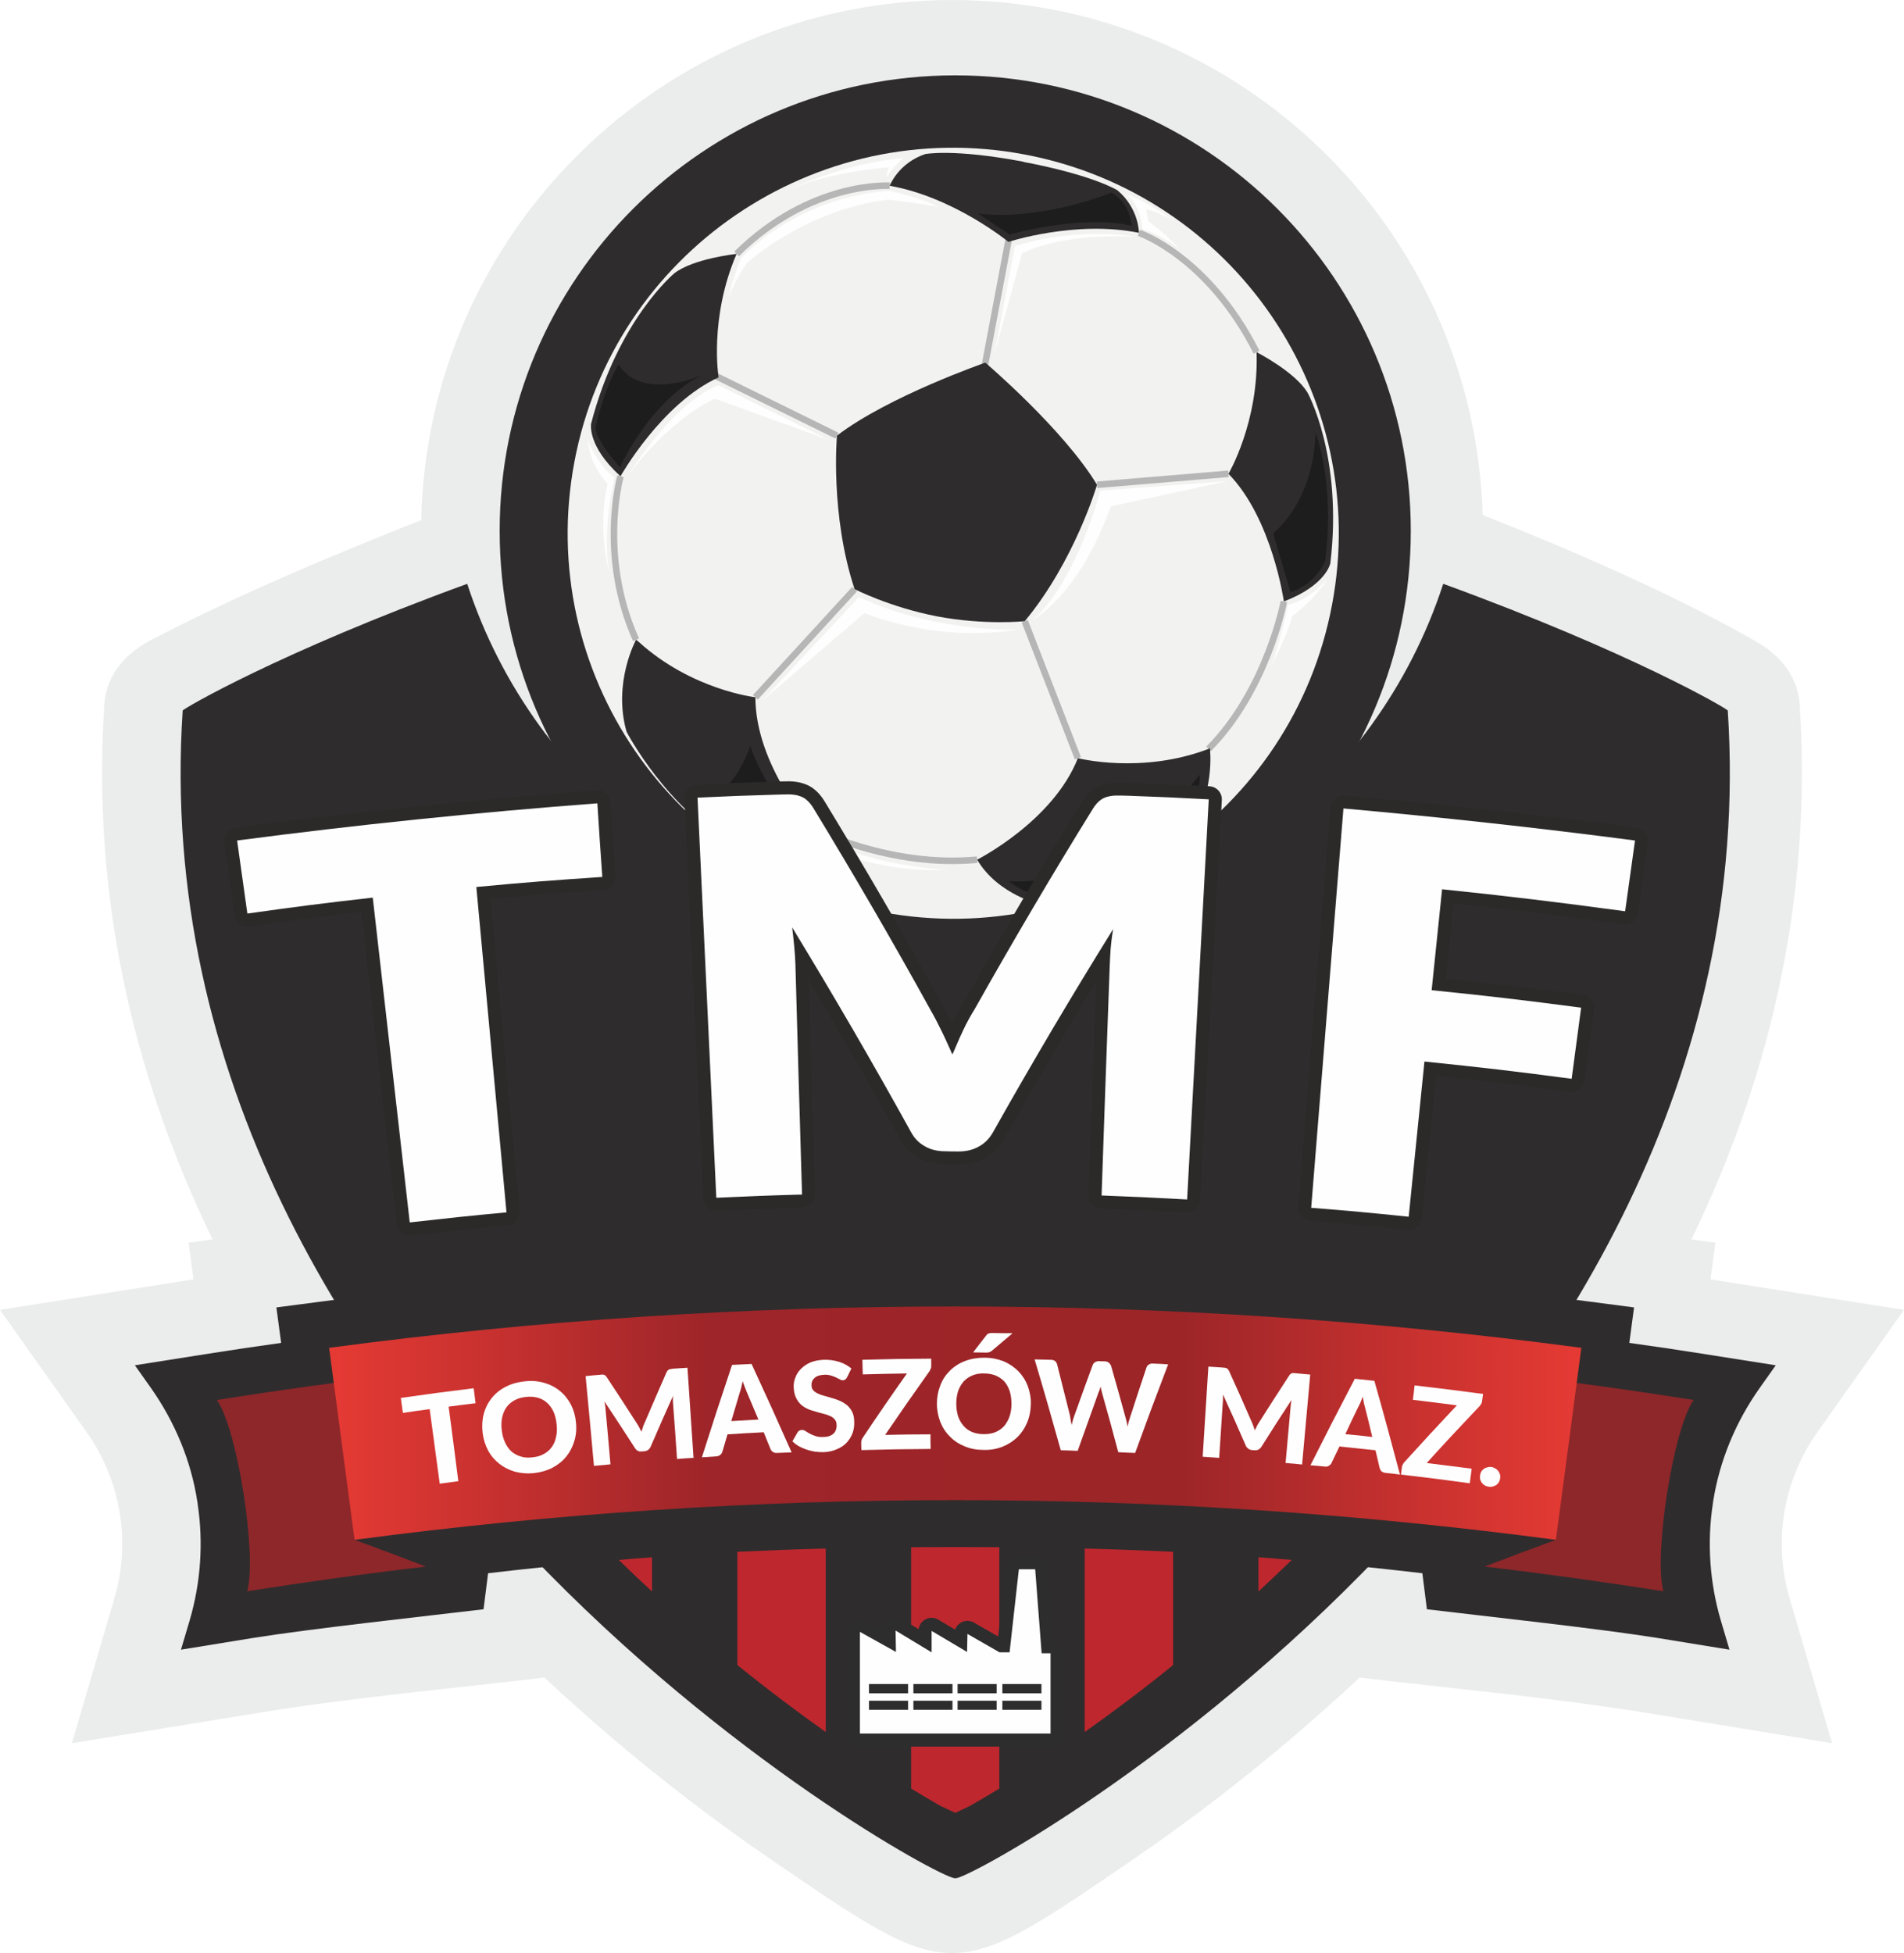
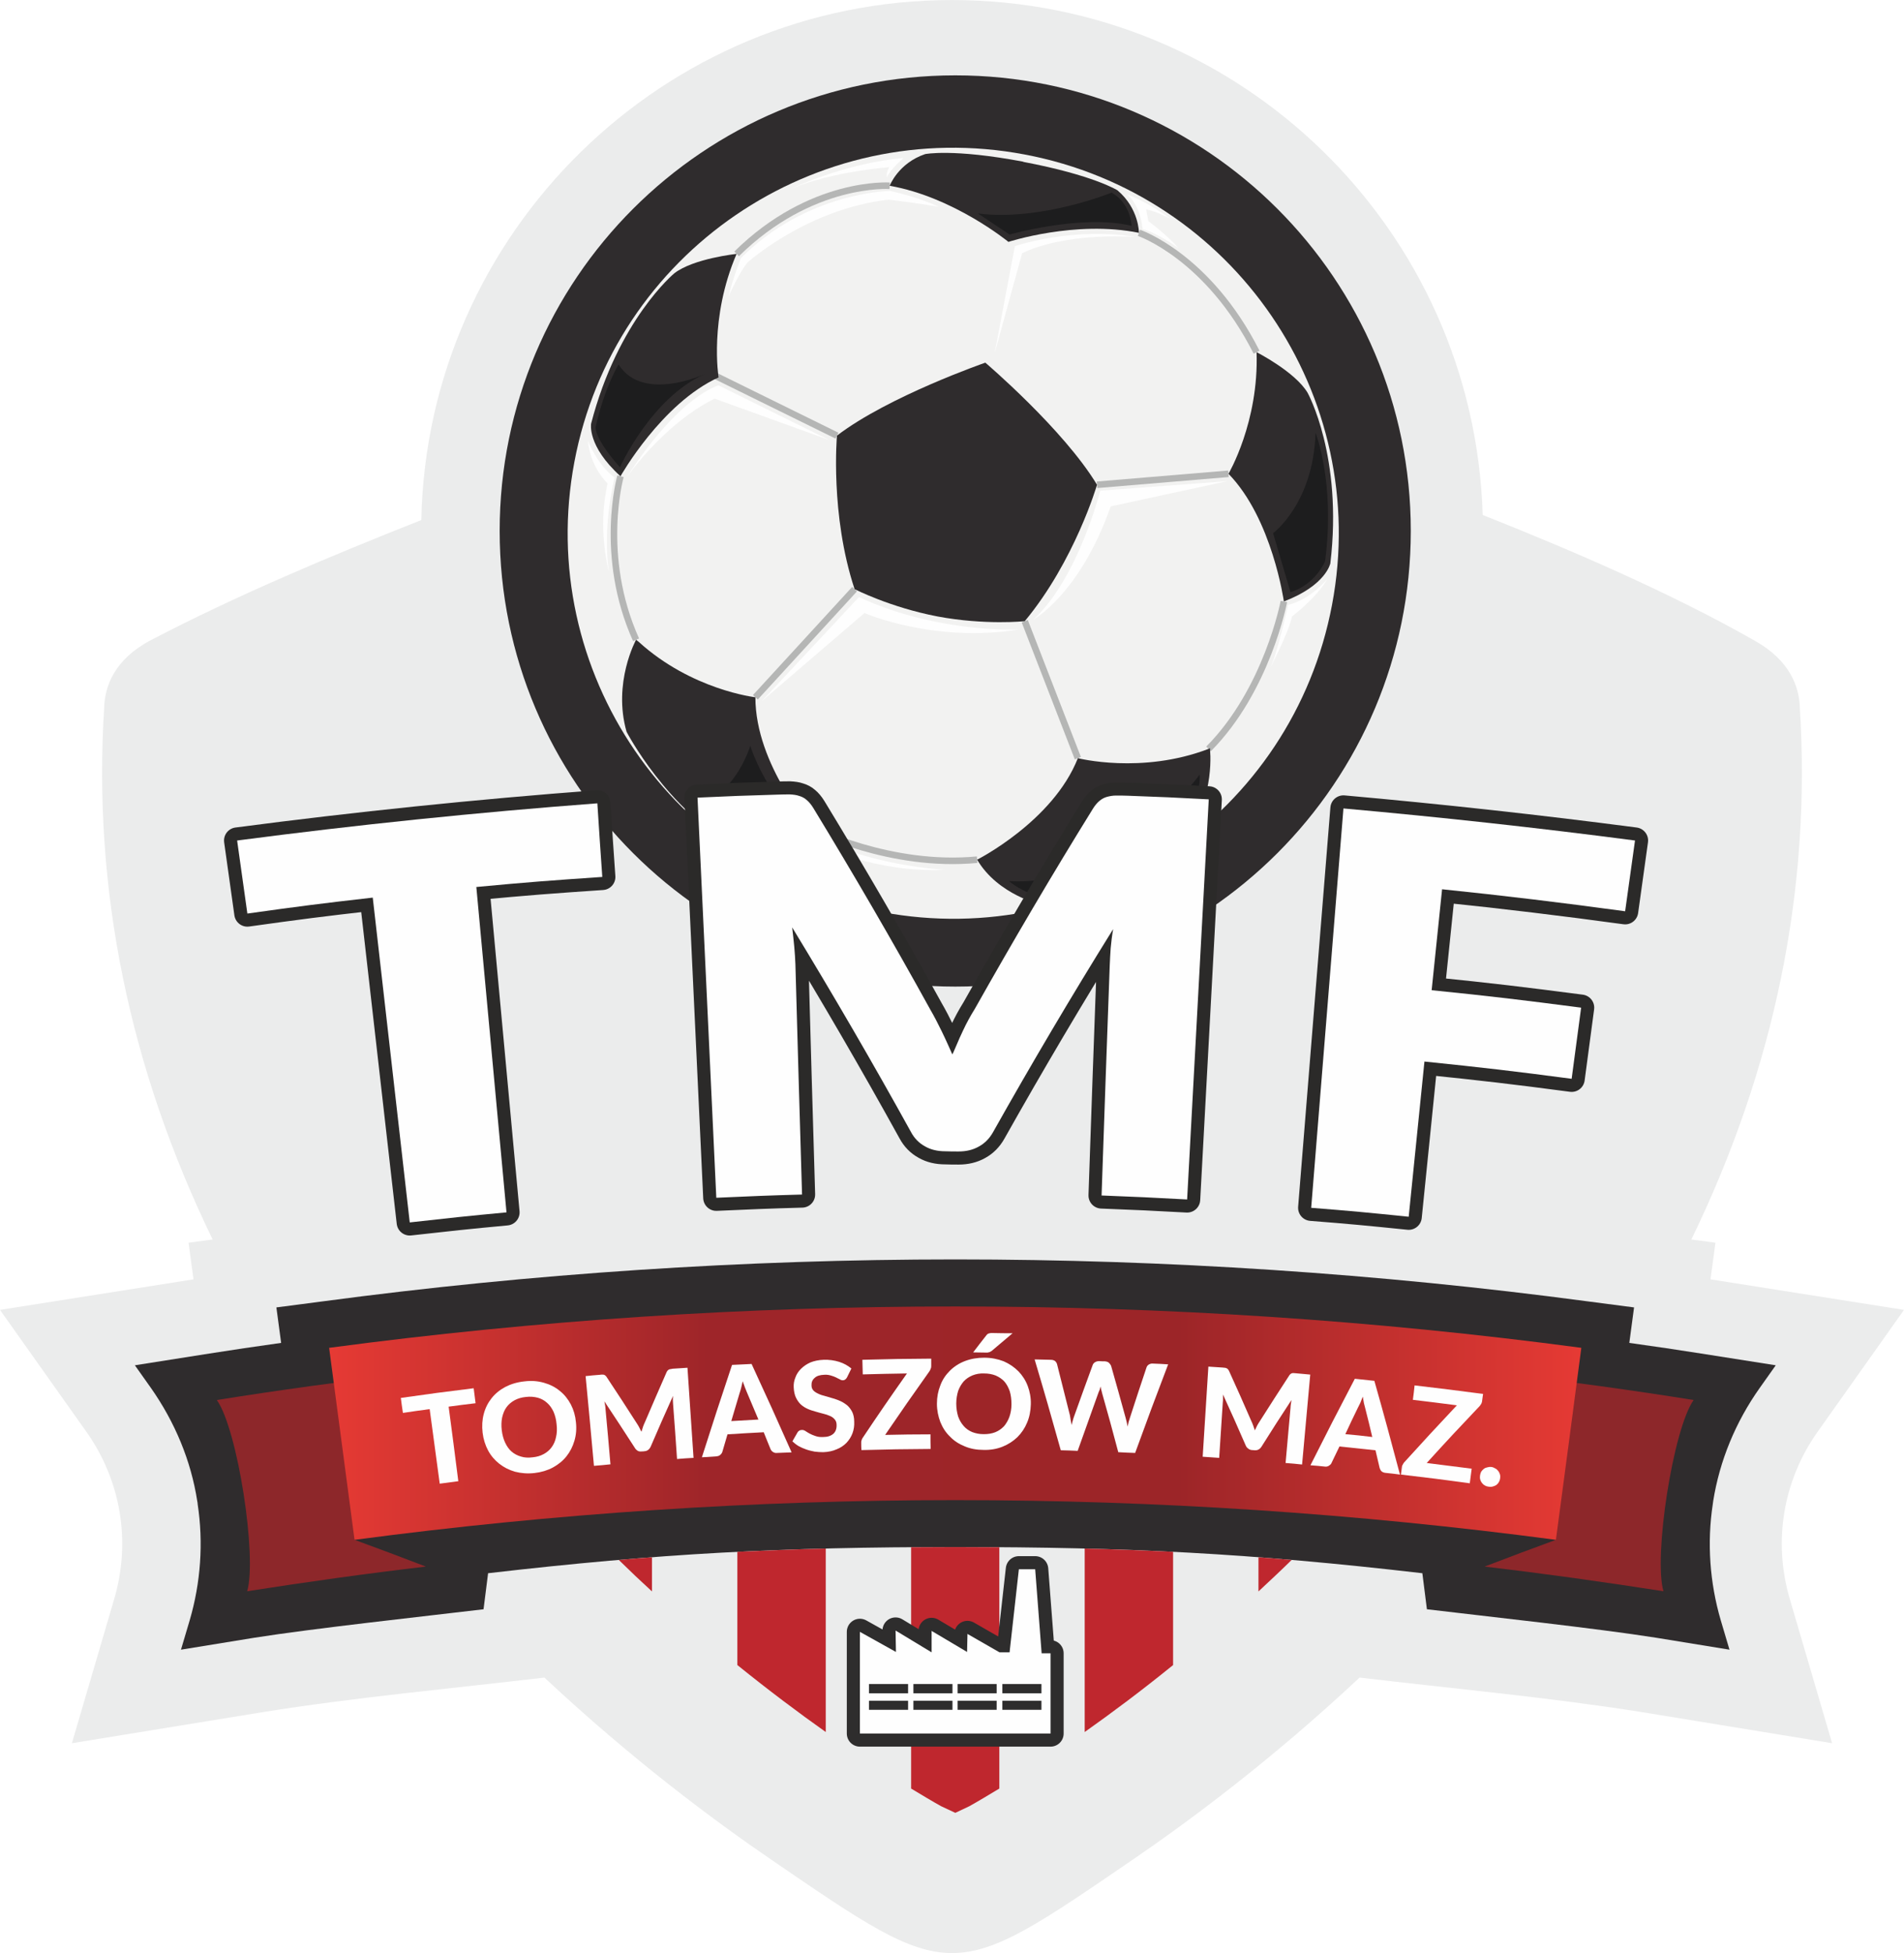
<svg xmlns="http://www.w3.org/2000/svg" xml:space="preserve" width="102.582mm" height="105.213mm" version="1.1" style="shape-rendering:geometricPrecision; text-rendering:geometricPrecision; image-rendering:optimizeQuality; fill-rule:evenodd; clip-rule:evenodd" viewBox="0 0 10037 10294">
  <defs>
    <style type="text/css"> .str0 {stroke:#B5B6B5;stroke-width:34.519} .str1 {stroke:#2B2A29;stroke-width:138.065;stroke-linecap:round;stroke-linejoin:round} .str2 {stroke:#2E2D2D;stroke-width:138.065;stroke-linecap:round;stroke-linejoin:round} .fil6 {fill:none;fill-rule:nonzero} .fil8 {fill:#FEFEFE;fill-rule:nonzero} .fil0 {fill:#EBECEC;fill-rule:nonzero} .fil5 {fill:#F2F2F1;fill-rule:nonzero} .fil4 {fill:#BF272E;fill-rule:nonzero} .fil2 {fill:#8D272A;fill-rule:nonzero} .fil1 {fill:#2F2C2D;fill-rule:nonzero} .fil7 {fill:#1D1D1E;fill-rule:nonzero} .fil3 {fill:url(#id0)} </style>
    <linearGradient id="id0" gradientUnits="userSpaceOnUse" x1="1734.83" y1="7500.85" x2="8336.3" y2="7500.85">
      <stop offset="0" style="stop-opacity:1; stop-color:#E63A34" />
      <stop offset="0.302" style="stop-opacity:1; stop-color:#9E2529" />
      <stop offset="0.678" style="stop-opacity:1; stop-color:#9C2528" />
      <stop offset="1" style="stop-opacity:1; stop-color:#E63A34" />
    </linearGradient>
  </defs>
  <g id="Warstwa_x0020_1">
    <path class="fil0" d="M4069 9804c-306,-209 -740,-532 -1199,-962 -492,58 -997,104 -1484,182l-1007 164 223 -760c89,-303 36,-624 -147,-882l-455 -642 1020 -161 -26 -193 127 -17c-440,-906 -632,-1846 -572,-2801 3,-114 53,-257 248,-359 450,-235 953,-446 1424,-632 30,-1517 1278,-2741 2797,-2741 1520,0 2753,1210 2798,2714 471,187 996,413 1438,665 183,104 231,242 234,352 60,955 -132,1896 -572,2802l127 17 -26 193 1020 161 -455 642c-183,258 -236,579 -147,882l223 760 -1009 -165c-487,-77 -991,-123 -1482,-181 -459,430 -893,753 -1199,962 -955,653 -943,654 -1899,0z" />
-     <path class="fil1" d="M9108 3745c0,-8 -507,-306 -1500,-668 -353,1084 -1371,1867 -2572,1867 -1202,0 -2220,-783 -2573,-1867 -993,362 -1500,660 -1500,668 -254,3863 4029,6202 4073,6154 43,48 4326,-2291 4072,-6154z" />
    <path class="fil1" d="M2634 2798c0,1327 1075,2402 2402,2402 1326,0 2401,-1075 2401,-2402 0,-1326 -1075,-2401 -2401,-2401 -1327,0 -2402,1075 -2402,2401z" />
    <path class="fil1" d="M9031 7913c34,-215 119,-419 245,-597l85 -120 -394 -62c-119,-19 -242,-37 -378,-56l25 -187 -245 -32c-1101,-147 -2223,-221 -3333,-221 -1111,0 -2233,74 -3334,221l-245 32 25 187c-135,19 -259,37 -378,56l-393 62 85 120c125,178 211,382 244,597 1,5 2,10 2,15 31,204 16,414 -42,612l-46 155 387 -63c309,-49 898,-113 1208,-150l24 -190c907,-105 1551,-138 2463,-138 911,0 1555,33 2462,138l24 190c310,37 899,101 1208,150l387 63 -46 -155c-58,-198 -73,-408 -42,-612 1,-5 1,-10 2,-15z" />
    <path class="fil2" d="M1303 8387c313,-49 627,-93 942,-130 -125,-48 -250,-95 -376,-141 81,-291 167,-582 256,-873 -328,39 -655,84 -982,136 110,155 213,827 160,1008z" />
    <path class="fil2" d="M8769 8387c-314,-49 -628,-93 -943,-130 125,-48 250,-95 376,-141 -81,-291 -167,-582 -256,-873 328,39 656,84 982,136 -109,155 -212,827 -159,1008z" />
    <path class="fil3" d="M1735 7104c45,337 89,675 134,1012 2102,-279 4231,-279 6333,0 45,-337 90,-675 134,-1012l0 0c-1095,-146 -2198,-218 -3300,-218l0 0c-1103,0 -2206,72 -3301,218z" />
    <path class="fil4" d="M3262 8222c58,57 117,113 175,166l0 -180c-58,4 -116,9 -175,14zm625 -43l0 597c166,134 322,251 466,353l0 -967c-159,4 -313,10 -466,17zm1149 -25c-80,0 -157,1 -233,1l0 1272c60,36 113,68 158,93l75 35 74 -35c45,-25 98,-57 158,-93l0 -1272c-76,0 -153,-1 -232,-1zm1598 54l0 180c58,-54 117,-109 175,-166 -59,-5 -117,-10 -175,-14zm-450 -29l0 597c-165,134 -322,251 -466,353l0 -967c159,4 313,10 466,17z" />
-     <path class="fil5" d="M7022 3187c-208,1103 -1271,1828 -2374,1620 -1102,-208 -1828,-1270 -1620,-2373 208,-1102 1271,-1828 2373,-1620 1103,208 1829,1271 1621,2373z" />
+     <path class="fil5" d="M7022 3187c-208,1103 -1271,1828 -2374,1620 -1102,-208 -1828,-1270 -1620,-2373 208,-1102 1271,-1828 2373,-1620 1103,208 1829,1271 1621,2373" />
    <line class="fil6 str0" x1="4505" y1="3105" x2="3982" y2="3675" />
    <path class="fil6 str0" d="M3271 2510c0,0 -118,418 82,862" />
    <line class="fil6 str0" x1="4412" y1="2296" x2="3774" y2="1982" />
    <path class="fil6 str0" d="M4690 979c0,0 -414,-29 -807,359" />
-     <line class="fil6 str0" x1="5321" y1="1242" x2="5187" y2="1951" />
    <path class="fil6 str0" d="M4281 4366c0,0 410,209 870,165" />
    <line class="fil6 str0" x1="5682" y1="3996" x2="5402" y2="3274" />
    <path class="fil6 str0" d="M6768 3170c0,0 -88,466 -397,777" />
    <line class="fil6 str0" x1="5783" y1="2555" x2="6476" y2="2497" />
    <path class="fil6 str0" d="M6004 1227c0,0 364,123 620,629" />
    <path class="fil1" d="M3788 1989c0,0 -51,-312 95,-651 0,0 -227,24 -328,102 0,0 -297,245 -439,793 0,0 -22,117 155,277 0,0 216,-384 517,-521z" />
    <path class="fil1" d="M3982 3675c0,0 -336,-38 -616,-293l-13 -10c0,0 -124,226 -50,485 0,0 212,409 574,607 0,0 232,37 404,-98 0,0 -299,-333 -299,-691z" />
    <path class="fil1" d="M5402 3274c264,-318 381,-719 381,-719 -177,-293 -588,-643 -588,-643l0 -1c0,0 -511,177 -783,385 0,0 -37,416 93,809 0,0 187,96 437,144l0 0c251,47 460,25 460,25z" />
    <path class="fil1" d="M5315 1275c0,0 354,-116 689,-48 0,0 1,-127 -113,-224 0,0 -126,-80 -497,-150l0 -1c-371,-70 -517,-40 -517,-40 -142,48 -187,167 -187,167 337,59 625,295 625,295l0 1z" />
    <path class="fil1" d="M6893 2070c-65,-110 -269,-214 -269,-214 13,368 -148,641 -148,641 231,237 292,673 292,673 223,-85 245,-201 245,-201 67,-563 -120,-899 -120,-899z" />
    <path class="fil1" d="M6371 3947c-353,135 -689,49 -689,49 -131,333 -531,535 -531,535 111,188 341,238 341,238 409,-53 756,-356 756,-356 163,-215 130,-470 130,-470l-7 4z" />
    <g id="_2699409399856">
      <image x="3077" y="832" width="3910" height="3989" />
    </g>
    <g id="_2699409398896">
      <image x="3077" y="832" width="3910" height="3989" />
    </g>
    <g id="_2699409615936">
      <image x="3077" y="832" width="3910" height="3989" />
    </g>
    <g id="_2699409614752">
      <image x="3077" y="832" width="3910" height="3989" />
    </g>
    <g id="_2699409615872">
      <image x="3077" y="832" width="3910" height="3989" />
    </g>
    <g id="_2699409616192">
      <image x="3077" y="832" width="3910" height="3989" />
    </g>
    <g id="_2699409610240">
      <image x="3077" y="832" width="3910" height="3989" />
    </g>
    <path class="fil7" d="M3716 1971c0,0 -327,153 -455,-50 0,0 -71,111 -120,325 0,0 -20,50 127,217 0,0 164,-366 448,-492z" />
    <path class="fil7" d="M6324 4083c0,0 -438,596 -1005,561 0,0 74,66 183,84 0,0 463,-70 726,-340 0,0 106,-189 96,-305z" />
    <path class="fil7" d="M3955 3931c0,0 -88,294 -318,313 0,0 106,121 259,197 0,0 190,15 327,-86 0,0 -182,-170 -268,-424z" />
    <path class="fil7" d="M6711 2810c0,0 212,-155 224,-529 0,0 105,266 50,678 0,0 -50,121 -182,162l-92 -311z" />
    <path class="fil7" d="M5322 1236c0,0 382,-109 643,-46 0,0 -2,-116 -105,-175 0,0 -372,152 -705,110l167 111z" />
    <g id="_2699409611680">
      <image x="3077" y="832" width="3910" height="3989" />
    </g>
    <g id="_2699409610976">
      <image x="3077" y="832" width="3910" height="3989" />
    </g>
    <g id="_2699409612576">
      <image x="3077" y="832" width="3910" height="3989" />
    </g>
    <g id="_2699409613056">
      <image x="3077" y="832" width="3910" height="3989" />
    </g>
    <g id="_2699928673184">
      <image x="3077" y="832" width="3910" height="3989" />
    </g>
    <g id="_2699928674432">
      <image x="3077" y="832" width="3910" height="3989" />
    </g>
    <g id="_2699928673152">
      <image x="3077" y="832" width="3910" height="3989" />
    </g>
    <g id="_2699928673088">
      <image x="3077" y="832" width="3910" height="3989" />
    </g>
    <g id="_2699928673760">
      <image x="3077" y="832" width="3910" height="3989" />
    </g>
    <g id="_2699928671136">
      <image x="3077" y="832" width="3910" height="3989" />
    </g>
    <g id="_2699928671776">
      <image x="3077" y="832" width="3910" height="3989" />
    </g>
    <g id="_2699409873184">
      <image x="3077" y="832" width="3910" height="3989" />
    </g>
    <path class="fil8" d="M5371 3318c0,0 -429,21 -843,-171l-514 550 543 -466c0,0 364,159 814,87z" />
    <path class="fil8" d="M6469 2536l-669 50c0,0 -117,464 -353,680 0,0 246,-135 408,-597l614 -133z" />
    <path class="fil8" d="M6997 3051c0,0 -86,108 -206,137 0,0 -56,250 -94,330 0,0 95,-181 114,-269 0,0 132,-100 186,-198z" />
    <path class="fil8" d="M4371 2319l-583 -288c0,0 -206,52 -485,486 0,0 192,-281 464,-416l604 218z" />
    <path class="fil8" d="M3099 2323c0,0 50,128 141,194 0,0 -66,251 -30,496 0,0 -63,-223 -7,-465 0,0 -90,-82 -104,-225z" />
    <path class="fil8" d="M4979 4584c0,0 -395,-20 -676,-176 0,0 -117,64 -201,72 0,0 144,2 208,-29 0,0 305,152 669,133z" />
    <path class="fil8" d="M4946 1089c0,0 -90,-46 -253,-83 0,0 -439,4 -787,354 0,0 -47,119 -65,201 0,0 57,-128 100,-178 0,0 312,-282 744,-331 0,0 155,19 261,37z" />
    <path class="fil8" d="M5980 1248c0,0 -281,-57 -630,49l-107 566 145 -528c0,0 190,-107 592,-87z" />
    <path class="fil8" d="M6213 1308c0,0 -110,-80 -190,-101 0,0 -7,-120 -82,-183 0,0 107,39 230,129 0,0 -91,-46 -129,-49l12 62c0,0 92,66 159,142z" />
    <path class="fil8" d="M4167 996c0,0 292,-139 596,-163 0,0 -70,59 -88,102 0,0 -5,-25 13,-54 0,0 -299,21 -521,115z" />
    <g id="_2699409878560">
      <image x="3077" y="832" width="3910" height="3989" />
    </g>
    <g id="_2699409863360">
      <image x="3077" y="832" width="3910" height="3989" />
    </g>
    <g id="_2699409869696">
      <image x="3077" y="832" width="3910" height="3989" />
    </g>
    <g id="_2699409872032">
      <image x="3077" y="832" width="3910" height="3989" />
    </g>
    <g id="_2699409871392">
      <image x="3077" y="832" width="3910" height="3989" />
    </g>
    <g id="_2699928878368">
      <image x="3077" y="832" width="3910" height="3989" />
    </g>
    <g id="_2699928877344">
      <image x="3077" y="832" width="3910" height="3989" />
    </g>
    <g id="_2699928877504">
      <image x="3077" y="832" width="3910" height="3989" />
    </g>
    <path class="fil6 str1" d="M3175 4622c-266,18 -399,28 -664,53 53,572 106,1144 159,1715 -204,19 -306,30 -510,53 -65,-571 -130,-1141 -195,-1712 -265,30 -397,47 -661,84 -22,-154 -32,-231 -54,-385 632,-83 1263,-148 1899,-196 10,155 15,233 26,388z" />
    <path class="fil8" d="M3175 4622c-266,18 -399,28 -664,53 53,572 106,1144 159,1715 -204,19 -306,30 -510,53 -65,-571 -130,-1141 -195,-1712 -265,30 -397,47 -661,84 -22,-154 -32,-231 -54,-385 632,-83 1263,-148 1899,-196 10,155 15,233 26,388z" />
    <path class="fil6 str1" d="M6372 4213c-38,703 -76,1406 -114,2109 -180,-10 -271,-14 -451,-21 14,-404 28,-809 43,-1213 1,-28 3,-59 5,-91 3,-33 7,-66 13,-100 -219,352 -430,709 -633,1070 -19,34 -44,59 -75,76 -32,18 -67,26 -107,26 -28,0 -42,0 -70,-1 -40,0 -76,-8 -107,-26 -31,-17 -56,-42 -74,-76 -201,-364 -410,-723 -626,-1078 4,35 8,69 11,102 3,34 5,64 6,92 11,405 23,809 35,1214 -181,5 -271,9 -452,17 -33,-703 -66,-1406 -99,-2109 169,-8 254,-11 424,-16 24,-1 45,-1 63,-1 19,1 35,3 49,8 14,4 28,11 39,21 12,10 24,24 35,42 213,350 419,704 617,1063 21,36 41,75 60,114 20,40 56,122 56,122 3,0 36,-84 56,-124 19,-41 40,-79 63,-116 200,-355 407,-707 622,-1054 11,-18 23,-32 35,-42 12,-10 25,-17 39,-21 15,-4 31,-7 49,-7 18,0 39,0 63,1 170,6 255,10 425,19z" />
    <path class="fil8" d="M6372 4213c-38,703 -76,1406 -114,2109 -180,-10 -271,-14 -451,-21 14,-404 28,-809 43,-1213 1,-28 3,-59 5,-91 3,-33 7,-66 13,-100 -219,352 -430,709 -633,1070 -19,34 -44,59 -75,76 -32,18 -67,26 -107,26 -28,0 -42,0 -70,-1 -40,0 -76,-8 -107,-26 -31,-17 -56,-42 -74,-76 -201,-364 -410,-723 -626,-1078 4,35 8,69 11,102 3,34 5,64 6,92 11,405 23,809 35,1214 -181,5 -271,9 -452,17 -33,-703 -66,-1406 -99,-2109 169,-8 254,-11 424,-16 24,-1 45,-1 63,-1 19,1 35,3 49,8 14,4 28,11 39,21 12,10 24,24 35,42 213,350 419,704 617,1063 21,36 41,75 60,114 20,40 56,122 56,122 3,0 36,-84 56,-124 19,-41 40,-79 63,-116 200,-355 407,-707 622,-1054 11,-18 23,-32 35,-42 12,-10 25,-17 39,-21 15,-4 31,-7 49,-7 18,0 39,0 63,1 170,6 255,10 425,19z" />
    <path class="fil6 str1" d="M7602 4687c-22,213 -33,319 -55,532 316,32 473,51 788,92 -20,150 -30,225 -50,375 -310,-41 -465,-59 -776,-91 -33,327 -50,491 -83,818 -206,-21 -308,-31 -514,-47 57,-702 113,-1403 170,-2105 514,46 1025,102 1537,169 -21,150 -31,224 -52,373 -321,-44 -643,-83 -965,-116z" />
    <path class="fil8" d="M7602 4687c-22,213 -33,319 -55,532 316,32 473,51 788,92 -20,150 -30,225 -50,375 -310,-41 -465,-59 -776,-91 -33,327 -50,491 -83,818 -206,-21 -308,-31 -514,-47 57,-702 113,-1403 170,-2105 514,46 1025,102 1537,169 -21,150 -31,224 -52,373 -321,-44 -643,-83 -965,-116z" />
    <path class="fil6 str2" d="M5490 8925l-206 0 0 -49 206 0 0 49zm0 87l-206 0 0 -48 206 0 0 48zm-236 -87l-206 0 0 -49 206 0 0 49zm0 87l-206 0 0 -48 206 0 0 48zm-233 -87l-206 0 0 -49 206 0 0 49zm0 87l-206 0 0 -48 206 0 0 48zm-234 -87l-206 0 0 -49 206 0 0 49zm0 87l-206 0 0 -48 206 0 0 48zm704 -298l-34 -443 -86 0 -49 438 -53 0 -169 -97 -2 95 -187 -111 0 113 -190 -115 2 113 -190 -106 0 536 1005 0 0 -423 -47 0z" />
    <path class="fil8" d="M5490 8925l-206 0 0 -49 206 0 0 49zm0 87l-206 0 0 -48 206 0 0 48zm-236 -87l-206 0 0 -49 206 0 0 49zm0 87l-206 0 0 -48 206 0 0 48zm-233 -87l-206 0 0 -49 206 0 0 49zm0 87l-206 0 0 -48 206 0 0 48zm-234 -87l-206 0 0 -49 206 0 0 49zm0 87l-206 0 0 -48 206 0 0 48zm704 -298l-34 -443 -86 0 -49 438 -53 0 -169 -97 -2 95 -187 -111 0 113 -190 -115 2 113 -190 -106 0 536 1005 0 0 -423 -47 0z" />
    <path class="fil8" d="M2507 7396c-57,7 -85,10 -142,18 21,157 31,236 51,393 -39,5 -59,8 -98,13 -21,-157 -32,-236 -53,-393 -56,8 -85,11 -141,20 -5,-32 -7,-48 -11,-79 153,-22 230,-32 384,-51 4,31 6,47 10,79z" />
    <path class="fil8" d="M2934 7507c-2,-25 -8,-47 -16,-66 -9,-19 -20,-35 -34,-47 -14,-13 -31,-22 -49,-27 -19,-5 -40,-7 -63,-4 -22,2 -42,8 -59,17 -18,10 -32,22 -43,37 -11,15 -18,33 -23,54 -4,20 -5,43 -2,67 3,25 9,47 18,66 9,19 20,35 34,47 14,12 31,21 49,26 19,6 39,7 62,4 22,-2 42,-8 58,-17 17,-9 31,-21 42,-36 11,-15 19,-33 23,-53 5,-21 6,-43 3,-68zm102 -11c4,35 1,68 -8,98 -9,31 -23,58 -42,82 -19,24 -43,43 -72,59 -28,15 -61,25 -97,29 -37,4 -71,1 -102,-7 -31,-9 -59,-23 -83,-42 -24,-19 -44,-42 -59,-70 -15,-28 -25,-60 -29,-94 -4,-35 -2,-68 6,-98 8,-31 22,-59 41,-83 19,-24 43,-44 73,-60 29,-15 62,-25 99,-29 38,-5 72,-2 104,7 32,9 60,23 84,43 24,19 43,43 58,71 15,29 24,60 27,94z" />
    <path class="fil8" d="M3624 7209c13,190 19,285 32,475 -35,2 -52,3 -87,6 -8,-117 -12,-175 -21,-292 0,-6 -1,-12 -1,-19 0,-7 0,-14 1,-22 -48,107 -72,161 -118,268 -7,15 -18,23 -33,24 -6,1 -9,1 -14,1 -8,1 -15,0 -21,-3 -6,-4 -11,-8 -15,-15 -64,-99 -96,-148 -161,-246 1,7 3,15 4,22 1,7 2,13 2,19 11,117 16,175 26,291 -34,4 -52,5 -87,8 -17,-189 -26,-284 -44,-473 30,-3 46,-5 76,-7 4,-1 8,-1 12,-1 3,0 6,0 9,1 2,1 5,2 7,4 2,2 5,4 7,8 64,96 95,145 157,241 5,8 10,15 14,23 4,8 12,24 12,24 1,0 6,-18 9,-27 3,-8 6,-16 10,-24 45,-105 68,-158 114,-263 2,-4 4,-7 6,-9 2,-2 5,-4 7,-5 3,-1 5,-2 9,-2 3,-1 7,-1 11,-2 31,-2 46,-3 77,-5z" />
    <path class="fil8" d="M3998 7482c-24,-57 -36,-85 -60,-142 -3,-8 -7,-17 -11,-27 -4,-10 -12,-33 -12,-33 0,0 -5,24 -8,35 -3,10 -5,20 -8,27 -18,59 -26,89 -44,148 57,-3 86,-5 143,-8zm175 173c-31,1 -46,2 -77,3 -8,1 -15,-1 -21,-5 -5,-3 -10,-8 -13,-15 -14,-35 -22,-53 -36,-89 -77,4 -115,6 -191,11 -11,37 -16,55 -27,92 -2,6 -5,11 -11,16 -5,5 -12,7 -20,8 -31,2 -46,3 -77,5 62,-195 94,-292 159,-487 41,-2 62,-3 103,-5 86,186 128,279 211,466z" />
    <path class="fil8" d="M4465 7260c-3,5 -6,9 -10,11 -3,3 -7,4 -12,4 -5,0 -10,-1 -16,-5 -6,-3 -13,-6 -20,-10 -8,-4 -17,-7 -27,-10 -10,-3 -21,-5 -35,-4 -23,1 -40,6 -51,17 -12,10 -17,24 -16,40 0,11 4,19 10,26 7,7 15,12 26,17 10,5 22,9 35,12 14,4 27,8 41,12 14,4 28,9 41,15 13,6 25,14 36,23 10,9 19,21 26,35 6,13 10,30 10,50 1,22 -2,42 -9,61 -7,19 -18,36 -32,51 -14,14 -31,26 -52,34 -20,9 -44,14 -70,15 -15,0 -31,-1 -46,-3 -15,-3 -29,-6 -43,-11 -15,-5 -28,-11 -41,-18 -12,-7 -23,-16 -33,-25 11,-19 16,-28 27,-47 2,-4 5,-7 9,-9 4,-3 8,-4 13,-4 6,-1 12,1 19,5 7,5 14,9 23,14 9,5 19,9 31,13 11,4 25,6 41,5 23,0 40,-6 53,-17 12,-11 18,-27 17,-48 0,-12 -4,-21 -10,-28 -7,-8 -15,-14 -25,-18 -11,-5 -23,-9 -36,-12 -13,-3 -26,-7 -40,-11 -14,-4 -28,-8 -41,-14 -13,-6 -25,-13 -36,-23 -10,-9 -19,-22 -26,-36 -7,-15 -11,-33 -12,-55 -1,-18 2,-35 9,-52 6,-17 16,-32 29,-45 14,-14 30,-25 50,-34 20,-8 43,-13 70,-14 29,-1 56,3 82,11 25,8 46,20 64,35 -9,19 -14,28 -23,47z" />
    <path class="fil8" d="M4909 7197c0,5 0,10 -2,15 -2,6 -4,10 -7,15 -95,134 -142,201 -234,336 96,-2 143,-3 239,-3 0,31 0,46 1,77 -146,1 -219,2 -365,6 -1,-16 -1,-23 -1,-39 0,-4 0,-9 2,-13 1,-5 3,-9 6,-13 91,-136 138,-204 233,-339 -93,2 -140,2 -233,5 -1,-31 -1,-47 -2,-77 145,-4 218,-5 363,-6 0,14 0,22 0,36z" />
    <path class="fil8" d="M5338 7027c-44,37 -66,56 -110,93 -2,2 -5,3 -7,4 -2,2 -4,3 -7,3 -2,1 -5,1 -8,2 -2,0 -5,0 -9,0 -27,0 -40,-1 -67,-1 27,-35 40,-53 68,-88 2,-3 5,-6 7,-8 3,-2 5,-3 8,-4 3,-1 6,-1 10,-2 3,0 7,0 12,0 41,1 62,1 103,1zm-6 374c0,-25 -3,-48 -9,-68 -7,-20 -16,-37 -28,-51 -13,-14 -28,-24 -46,-32 -18,-7 -38,-11 -61,-11 -23,-1 -43,3 -61,10 -19,8 -34,18 -47,32 -12,14 -22,31 -29,50 -6,20 -10,42 -10,67 0,26 4,48 10,68 7,20 17,36 29,50 12,14 28,25 45,32 18,7 38,11 61,11 22,0 42,-3 60,-10 18,-7 33,-18 46,-31 12,-14 22,-31 29,-50 7,-20 11,-42 11,-67zm102 1c-1,35 -7,67 -20,97 -12,29 -29,54 -51,76 -22,21 -48,38 -78,50 -30,12 -63,18 -100,17 -36,0 -70,-6 -100,-19 -30,-12 -56,-29 -77,-51 -22,-21 -39,-47 -51,-77 -11,-29 -18,-62 -18,-96 0,-35 6,-67 18,-97 11,-30 28,-55 50,-77 22,-22 48,-39 79,-51 31,-12 65,-18 102,-18 38,0 72,7 103,19 30,13 56,31 78,53 21,22 38,48 49,78 11,29 17,62 16,96z" />
    <path class="fil8" d="M6158 7191c-71,186 -106,280 -174,467 -35,-1 -53,-2 -89,-4 -33,-126 -51,-189 -86,-314 -1,-5 -2,-10 -4,-15 -1,-5 -3,-17 -3,-17 0,0 -4,11 -5,17 -2,5 -4,10 -6,14 -44,123 -66,184 -110,308 -35,-2 -53,-2 -89,-3 -54,-192 -81,-288 -138,-479 34,1 51,1 85,2 9,0 16,2 22,6 5,4 9,10 11,16 27,108 41,162 68,270 1,8 3,16 4,25 2,8 5,27 5,27 0,0 5,-19 7,-27 3,-9 5,-17 8,-24 38,-106 57,-159 96,-265 2,-6 6,-11 12,-15 7,-4 14,-6 22,-6 12,1 18,1 30,1 9,1 16,3 21,7 5,5 9,10 12,16 31,109 46,163 76,272 2,7 4,15 6,23 2,8 5,26 5,26 0,0 4,-17 6,-26 3,-8 5,-15 7,-22 34,-106 52,-159 87,-264 2,-6 6,-11 12,-15 7,-4 14,-6 23,-5 31,1 47,2 79,4z" />
    <path class="fil8" d="M6907 7245c-17,189 -26,284 -43,474 -34,-4 -52,-5 -87,-8 10,-117 16,-175 26,-291 0,-6 1,-13 2,-20 1,-7 2,-14 3,-21 -64,98 -96,147 -158,246 -9,14 -21,20 -37,19 -5,-1 -8,-1 -13,-1 -8,-1 -15,-3 -20,-8 -6,-4 -10,-9 -13,-16 -47,-108 -71,-162 -120,-269 0,8 0,15 0,22 0,8 0,14 -1,20 -8,117 -11,175 -19,292 -35,-2 -53,-4 -87,-6 12,-190 18,-285 30,-475 31,2 46,3 77,5 4,1 8,1 11,1 3,1 6,2 9,3 2,1 4,3 6,5 2,2 4,5 6,9 48,105 71,158 117,263 4,8 7,16 10,24 3,9 9,26 9,26 0,0 8,-17 12,-25 4,-8 9,-15 14,-23 61,-96 92,-144 155,-241 2,-3 4,-6 7,-8 2,-2 5,-3 7,-4 3,-1 6,-1 9,-1 3,0 7,1 12,1 30,3 46,4 76,7z" />
    <path class="fil8" d="M7234 7574c-14,-61 -22,-91 -37,-151 -2,-8 -4,-17 -7,-27 -2,-11 -6,-35 -6,-35 0,0 -9,23 -13,33 -5,10 -9,18 -13,26 -27,55 -40,83 -66,139 57,5 85,8 142,15zm146 198c-31,-4 -46,-6 -77,-9 -8,-1 -15,-4 -20,-8 -5,-5 -8,-11 -10,-17 -9,-38 -13,-57 -22,-94 -76,-8 -114,-12 -190,-20 -17,35 -25,52 -42,87 -2,6 -7,10 -13,14 -6,4 -13,6 -21,5 -31,-3 -46,-5 -77,-7 92,-183 139,-274 234,-456 41,4 62,7 103,11 56,197 82,296 135,494z" />
    <path class="fil8" d="M7813 7383c0,5 -2,10 -4,15 -2,4 -6,9 -9,13 -113,119 -169,179 -279,300 95,12 142,18 237,30 -4,31 -6,46 -10,77 -145,-20 -218,-29 -363,-46 2,-15 3,-23 5,-38 0,-4 1,-9 4,-13 2,-4 4,-8 7,-12 110,-121 166,-182 279,-302 -93,-12 -139,-18 -232,-29 4,-30 6,-46 9,-76 145,17 217,26 361,45 -2,14 -3,22 -5,36z" />
    <path class="fil8" d="M7802 7777c1,-7 3,-14 6,-20 4,-6 9,-11 14,-15 5,-4 12,-7 18,-8 7,-2 15,-3 22,-2 8,1 14,4 21,8 6,3 11,8 15,13 4,5 7,11 9,18 2,7 2,14 1,21 -1,7 -3,14 -7,20 -3,6 -8,11 -13,15 -6,4 -12,6 -19,8 -7,2 -14,2 -21,1 -8,-1 -15,-3 -21,-7 -6,-3 -11,-8 -15,-13 -4,-5 -7,-11 -9,-18 -2,-7 -2,-14 -1,-21z" />
  </g>
</svg>